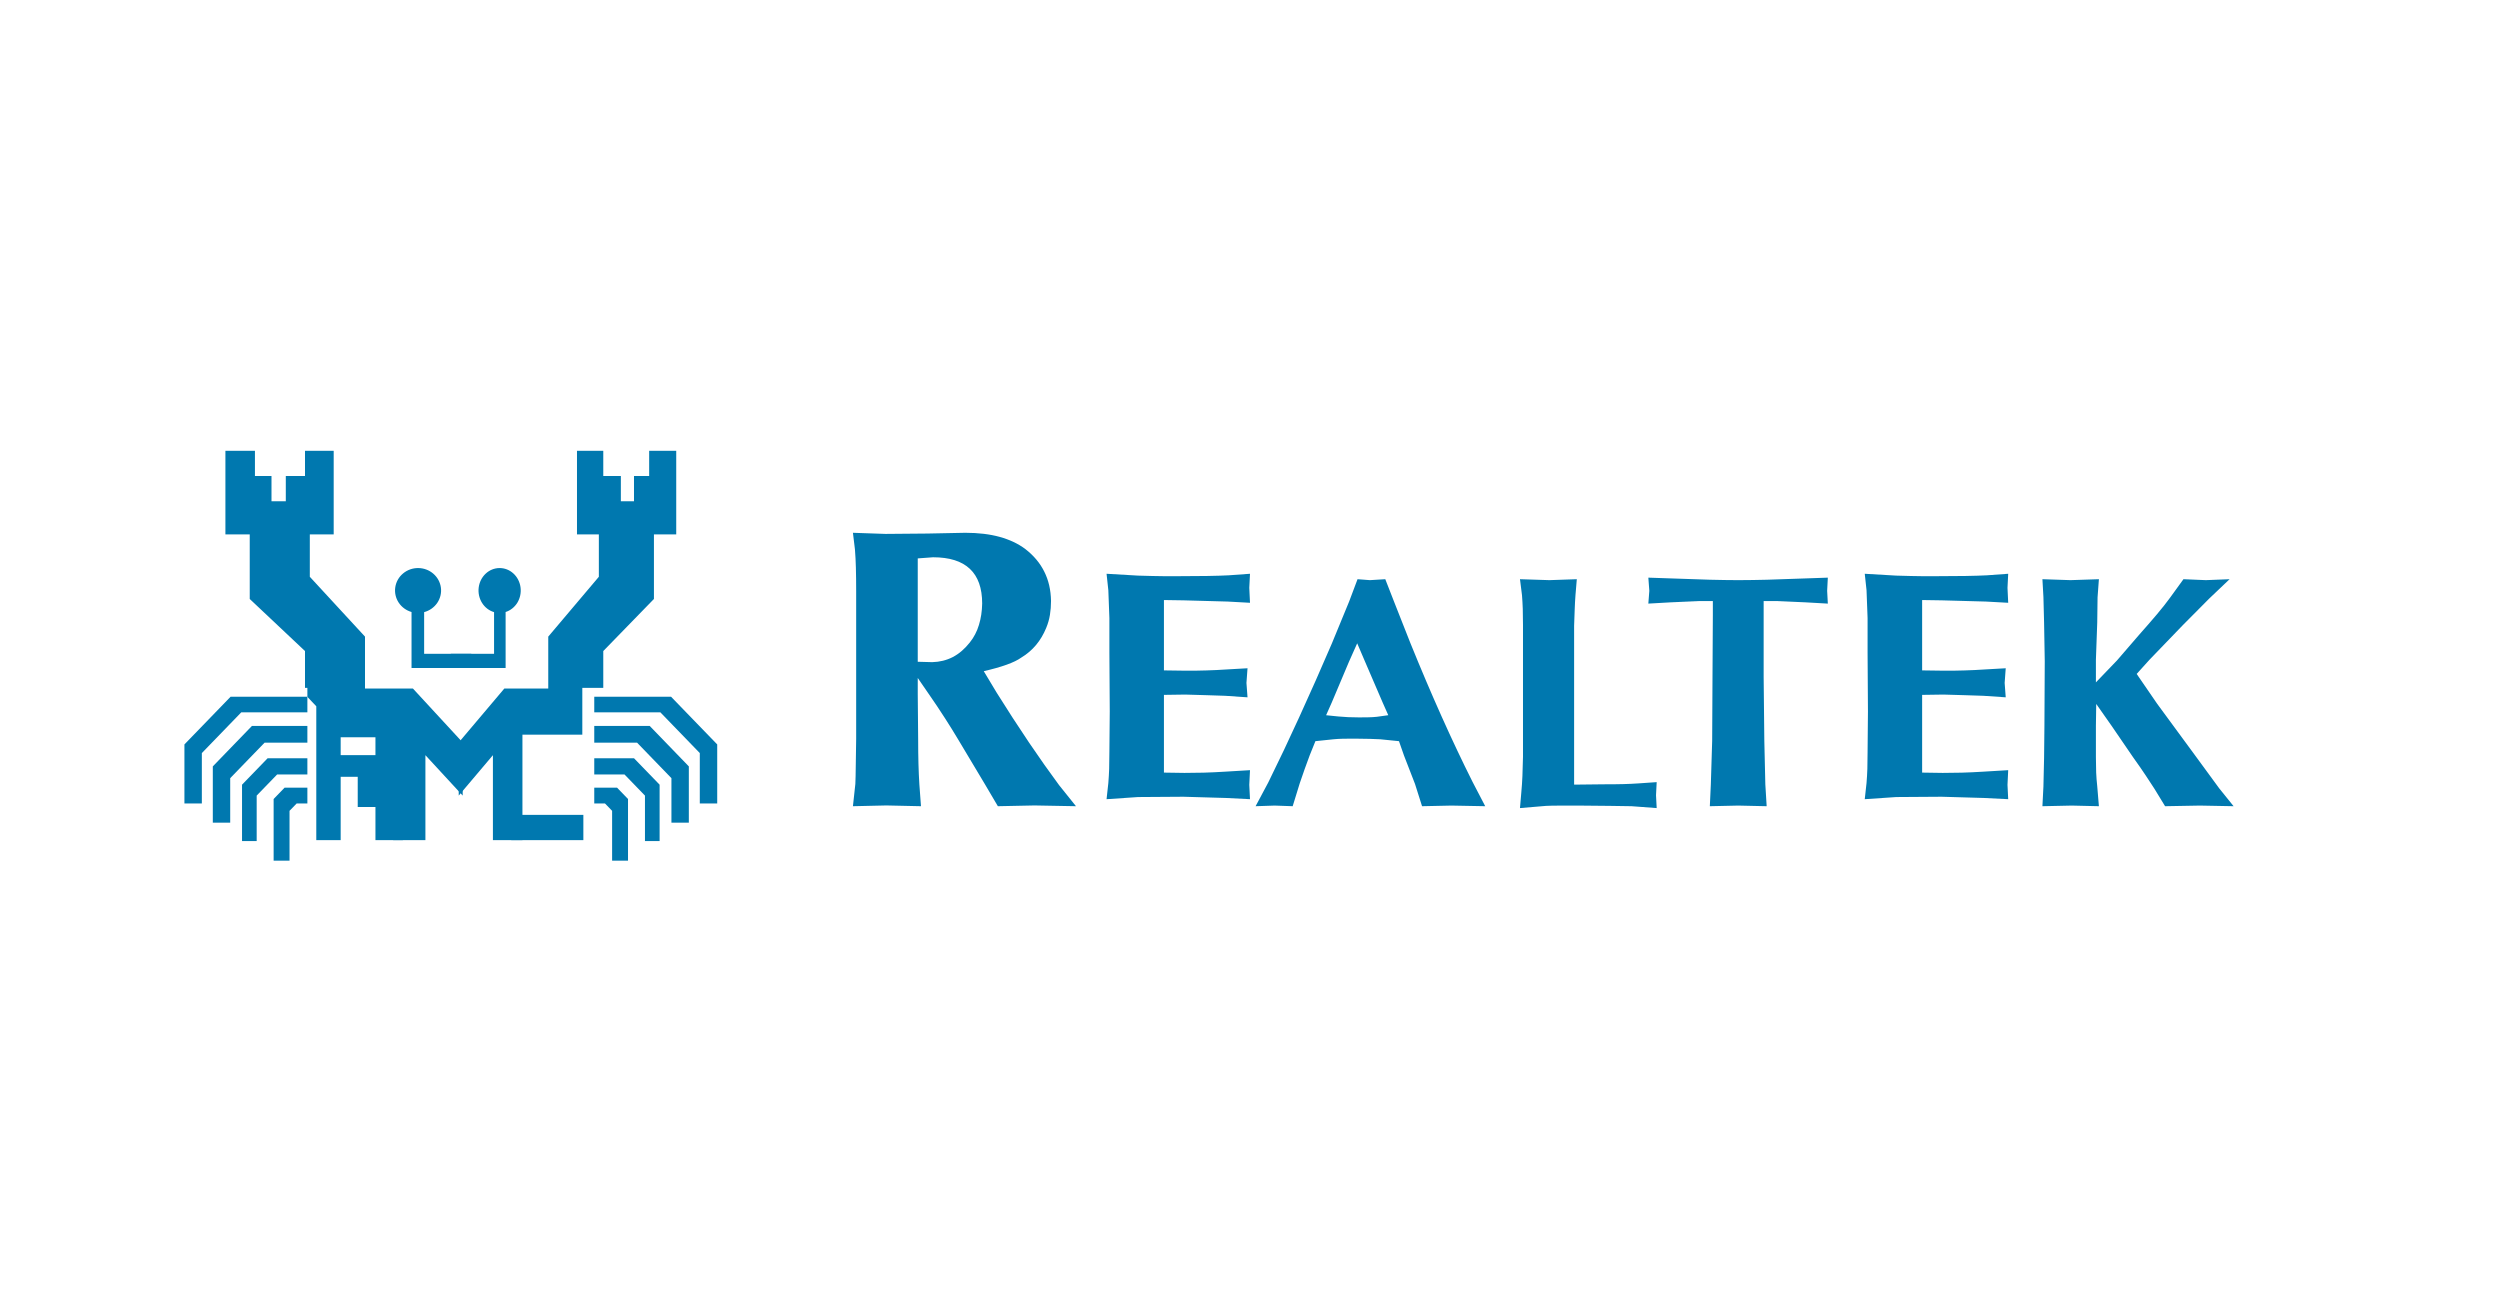
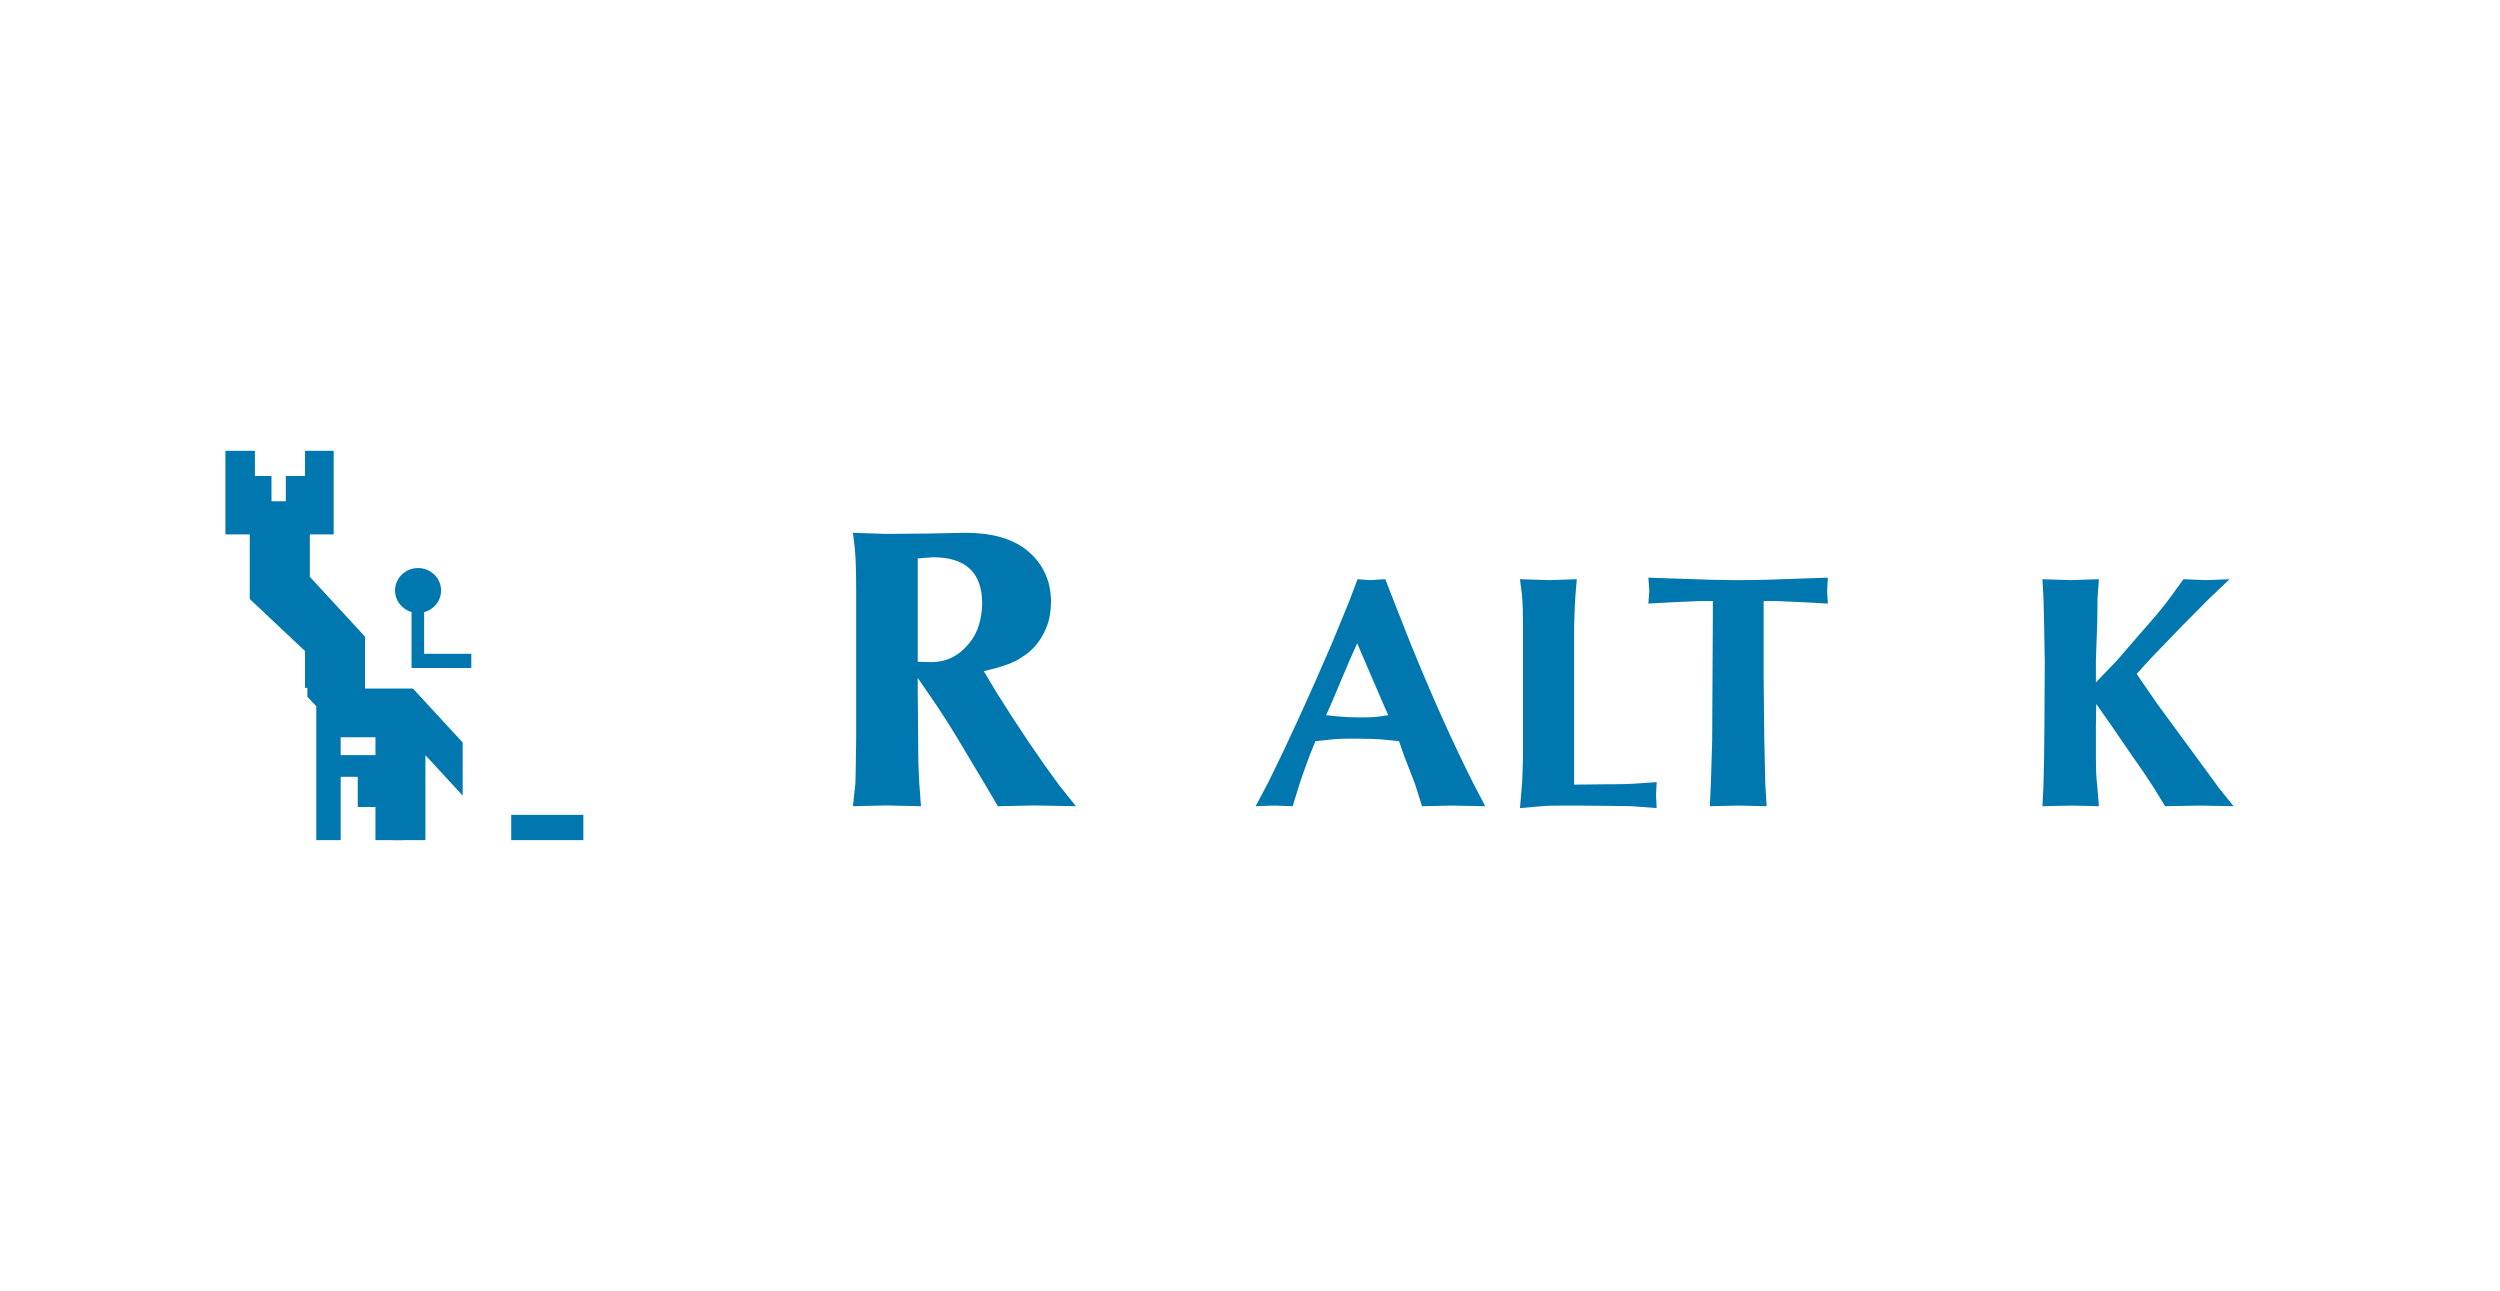
<svg xmlns="http://www.w3.org/2000/svg" width="122" height="63" viewBox="0 0 122 63" fill="none">
  <path d="M61.892 38.183L61.273 39.343L62.202 39.312L63.083 39.343L63.426 38.229C63.507 37.992 63.589 37.756 63.67 37.524C63.752 37.293 63.833 37.069 63.915 36.855L64.192 36.169L65.073 36.077C65.212 36.062 65.375 36.054 65.562 36.049C65.75 36.047 65.962 36.047 66.199 36.047C66.438 36.047 66.655 36.049 66.851 36.057C67.049 36.062 67.218 36.07 67.357 36.077L68.27 36.169L68.515 36.87L69.053 38.259L69.396 39.343L70.831 39.312L72.479 39.343L71.859 38.152C70.864 36.169 69.852 33.911 68.825 31.378L68.025 29.349L67.602 28.265L66.851 28.311L66.248 28.265L65.84 29.349L64.992 31.408C64.475 32.614 63.944 33.814 63.398 35.007C62.913 36.073 62.41 37.132 61.892 38.183H61.892ZM64.714 34.903L64.992 34.277L65.823 32.309L66.231 31.393L66.623 32.309L67.471 34.277L67.748 34.902L67.194 34.979C67.058 34.994 66.922 35.002 66.786 35.004C66.644 35.009 66.492 35.009 66.329 35.009C65.954 35.009 65.611 34.994 65.302 34.963L64.714 34.903ZM74.24 38.671L74.175 39.434L75.447 39.327C75.602 39.32 75.806 39.314 76.064 39.314C76.32 39.312 76.63 39.312 76.997 39.312C77.609 39.32 78.133 39.325 78.574 39.327C79.011 39.33 79.362 39.335 79.623 39.343L80.846 39.434L80.814 38.808L80.846 38.168L79.966 38.229C79.719 38.246 79.473 38.258 79.226 38.264C78.943 38.272 78.62 38.274 78.253 38.274L76.817 38.29V30.538C76.826 30.264 76.834 29.999 76.845 29.75C76.853 29.514 76.865 29.279 76.883 29.043L76.948 28.265L75.61 28.311L74.175 28.265L74.273 29.043C74.291 29.266 74.303 29.489 74.311 29.712C74.319 29.954 74.322 30.218 74.322 30.508V36.931C74.315 37.244 74.306 37.557 74.294 37.87C74.283 38.137 74.265 38.404 74.24 38.671ZM80.487 28.83L80.439 29.456L81.531 29.394L82.902 29.333H83.587V30.02L83.57 33.041L83.554 36.154L83.489 38.274L83.44 39.343L84.826 39.312L86.213 39.343L86.148 38.274L86.099 36.154L86.066 33.041V29.333H86.751L88.105 29.394L89.198 29.456L89.165 28.83L89.198 28.189L87.86 28.235C87.273 28.258 86.729 28.276 86.227 28.291C85.76 28.303 85.293 28.31 84.826 28.311C84.418 28.311 83.962 28.303 83.456 28.291C82.951 28.275 82.396 28.258 81.792 28.235L80.439 28.189L80.487 28.83ZM101.04 28.311L99.67 28.265L99.719 29.135L99.751 30.371L99.784 32.263L99.768 35.421L99.751 36.993L99.719 38.381L99.67 39.343L101.105 39.312L102.426 39.343L102.345 38.366C102.32 38.145 102.303 37.924 102.293 37.702C102.285 37.466 102.28 37.214 102.28 36.947V35.421L102.296 34.353L103.046 35.421L104.09 36.947C104.335 37.29 104.544 37.59 104.716 37.85C104.889 38.106 105.028 38.32 105.134 38.488L105.656 39.343L107.353 39.312L109 39.343L108.299 38.473L107.092 36.825L105.265 34.338L104.27 32.888L104.889 32.202L106.521 30.508L107.809 29.211L108.804 28.265L107.646 28.311L106.553 28.265L105.901 29.165C105.73 29.402 105.518 29.669 105.267 29.969C104.982 30.305 104.693 30.637 104.4 30.966L103.307 32.232L102.28 33.3V32.202L102.345 30.386L102.361 29.15L102.426 28.265L101.04 28.311ZM43.215 26.055L41.623 26L41.721 26.809C41.744 27.105 41.76 27.403 41.767 27.7C41.777 28.043 41.781 28.432 41.781 28.864V36.056C41.771 36.579 41.764 37.027 41.761 37.391C41.757 37.759 41.751 38.05 41.741 38.258L41.623 39.343L43.254 39.306L44.944 39.343L44.865 38.277C44.826 37.673 44.806 36.938 44.806 36.074L44.786 33.857V33.085L45.317 33.857C45.593 34.252 45.862 34.654 46.122 35.06C46.338 35.395 46.547 35.733 46.751 36.074L48.068 38.277L48.696 39.343L50.484 39.306L52.508 39.343L51.682 38.313C51.221 37.691 50.736 37.002 50.225 36.249C49.682 35.443 49.152 34.627 48.637 33.801L48.008 32.754C48.441 32.653 48.814 32.549 49.122 32.438C49.43 32.328 49.669 32.212 49.836 32.092C50.111 31.928 50.357 31.718 50.563 31.471C50.762 31.232 50.926 30.956 51.054 30.643C51.14 30.438 51.202 30.223 51.237 30.003C51.273 29.786 51.29 29.559 51.29 29.324C51.28 28.791 51.172 28.316 50.962 27.899C50.756 27.48 50.445 27.109 50.032 26.79C49.689 26.533 49.276 26.337 48.791 26.202C48.303 26.067 47.743 26 47.105 26L45.258 26.037L43.215 26.055ZM44.786 32.294V27.25L45.533 27.195C46.329 27.195 46.928 27.381 47.328 27.758C47.73 28.135 47.93 28.699 47.93 29.452C47.923 29.829 47.871 30.175 47.773 30.494C47.68 30.81 47.527 31.104 47.321 31.36C47.075 31.67 46.8 31.906 46.496 32.065C46.191 32.221 45.857 32.304 45.494 32.313L44.786 32.294ZM24.948 41H28.468V39.767H24.948V41ZM16.625 35.98V36.851H18.322V35.98L16.625 35.98ZM19.661 41H18.322V39.381H17.457V37.908H16.625V41H15.435V34.466L15 34.007V32.354L19.661 35.371" fill="#0078AF" />
  <path d="M20.698 31.906H23V32.599H20.083V29.866C19.823 29.791 19.599 29.627 19.454 29.405C19.308 29.182 19.25 28.915 19.29 28.654C19.33 28.392 19.465 28.154 19.672 27.983C19.878 27.811 20.141 27.718 20.412 27.721C20.683 27.723 20.944 27.821 21.147 27.997C21.35 28.172 21.481 28.413 21.516 28.675C21.551 28.937 21.487 29.202 21.337 29.422C21.187 29.642 20.96 29.802 20.698 29.872V31.906ZM22.579 38.825V36.233L20.149 33.599H17.812V31.067L15.119 28.147V26.08H16.284V22H14.884V23.229H13.947V24.463H13.249V23.229H12.441V22H11V26.08H12.187V29.23L14.884 31.771V33.568H16V35.853H19.187V41H20.76V36.853L22.579 38.825Z" fill="#0078AF" />
-   <path d="M24.11 31.906H22V32.599H24.674V29.866C24.912 29.791 25.117 29.627 25.251 29.405C25.384 29.182 25.438 28.915 25.401 28.654C25.364 28.392 25.24 28.154 25.051 27.983C24.862 27.811 24.621 27.718 24.372 27.721C24.124 27.723 23.884 27.821 23.698 27.997C23.512 28.172 23.392 28.413 23.36 28.675C23.328 28.937 23.387 29.202 23.524 29.422C23.662 29.642 23.87 29.802 24.11 29.872V31.906ZM22.386 38.825V36.233L24.613 33.599H26.755V31.067L29.224 28.147V26.08H28.157V22H29.44V23.229H30.298V24.463H30.939V23.229H31.679V22H33V26.08H31.912V29.23L29.44 31.771V33.568H28.417V35.853H25.495V41H24.054V36.853L22.386 38.825Z" fill="#0078AF" />
-   <path d="M9.85 36.75L11.775 34.761H15V34H11.253L9 36.328V39.209H9.85V36.75ZM10.385 37.4L12.296 35.424H15V36.243H12.911L11.234 37.975V40.146H10.385V37.4ZM13.059 37.004L11.811 38.293V41.044H12.526V38.825L13.525 37.793H15V37.004H13.059ZM15 39.209H14.477L14.129 39.568V42H13.353V38.991L13.889 38.437H15L15 39.209Z" fill="#0078AF" />
-   <path d="M34.15 36.75L32.225 34.761H29V34H32.747L35 36.328V39.209H34.15V36.75ZM33.615 37.4L31.704 35.424H29V36.243H31.09L32.766 37.975V40.146H33.615V37.4ZM30.941 37.004L32.189 38.293V41.044H31.474V38.825L30.475 37.793H29V37.004H30.941ZM29 39.209H29.523L29.871 39.568V42H30.647V38.991L30.111 38.437H29L29 39.209Z" fill="#0078AF" />
-   <path d="M54.087 38.21L54 39L55.538 38.896L57.751 38.881L59.825 38.941L61 39L60.965 38.3L61 37.584L59.756 37.659C59.401 37.681 59.061 37.696 58.733 37.706C58.407 37.713 58.096 37.718 57.802 37.718L56.8 37.703V33.91L57.837 33.895C58.209 33.905 58.554 33.915 58.877 33.925C59.202 33.937 59.505 33.947 59.79 33.955L60.879 34.029L60.827 33.329L60.879 32.611L59.842 32.67C59.518 32.692 59.193 32.708 58.868 32.717C58.536 32.728 58.204 32.732 57.872 32.73L56.8 32.715V29.282L57.768 29.297L59.911 29.356L61 29.416L60.965 28.686L61 28L59.963 28.075C59.427 28.104 58.546 28.119 57.319 28.119C56.904 28.119 56.549 28.117 56.253 28.109C56.014 28.105 55.776 28.099 55.538 28.09L54 28L54.087 28.805L54.138 30.161V31.851L54.156 34.717L54.138 36.702C54.138 36.995 54.135 37.266 54.127 37.52C54.119 37.75 54.105 37.98 54.087 38.21Z" fill="#0078AF" />
-   <path d="M91.087 38.21L91 39L92.538 38.896L94.751 38.881L96.825 38.941L98 39L97.966 38.3L98 37.584L96.756 37.659C96.401 37.681 96.061 37.696 95.733 37.706C95.407 37.713 95.096 37.718 94.802 37.718L93.8 37.703V33.91L94.837 33.895C95.209 33.905 95.554 33.915 95.877 33.925C96.202 33.937 96.505 33.947 96.79 33.955L97.879 34.029L97.827 33.329L97.879 32.611L96.842 32.67C96.518 32.692 96.193 32.708 95.868 32.717C95.536 32.728 95.204 32.732 94.872 32.73L93.8 32.715V29.282L94.768 29.297L96.911 29.356L98 29.416L97.966 28.686L98 28L96.963 28.075C96.427 28.104 95.546 28.119 94.319 28.119C93.904 28.119 93.549 28.117 93.253 28.109C93.014 28.105 92.776 28.099 92.538 28.09L91 28L91.087 28.805L91.138 30.161V31.851L91.156 34.717L91.138 36.702C91.138 36.995 91.135 37.266 91.127 37.52C91.119 37.75 91.106 37.98 91.087 38.21Z" fill="#0078AF" />
</svg>